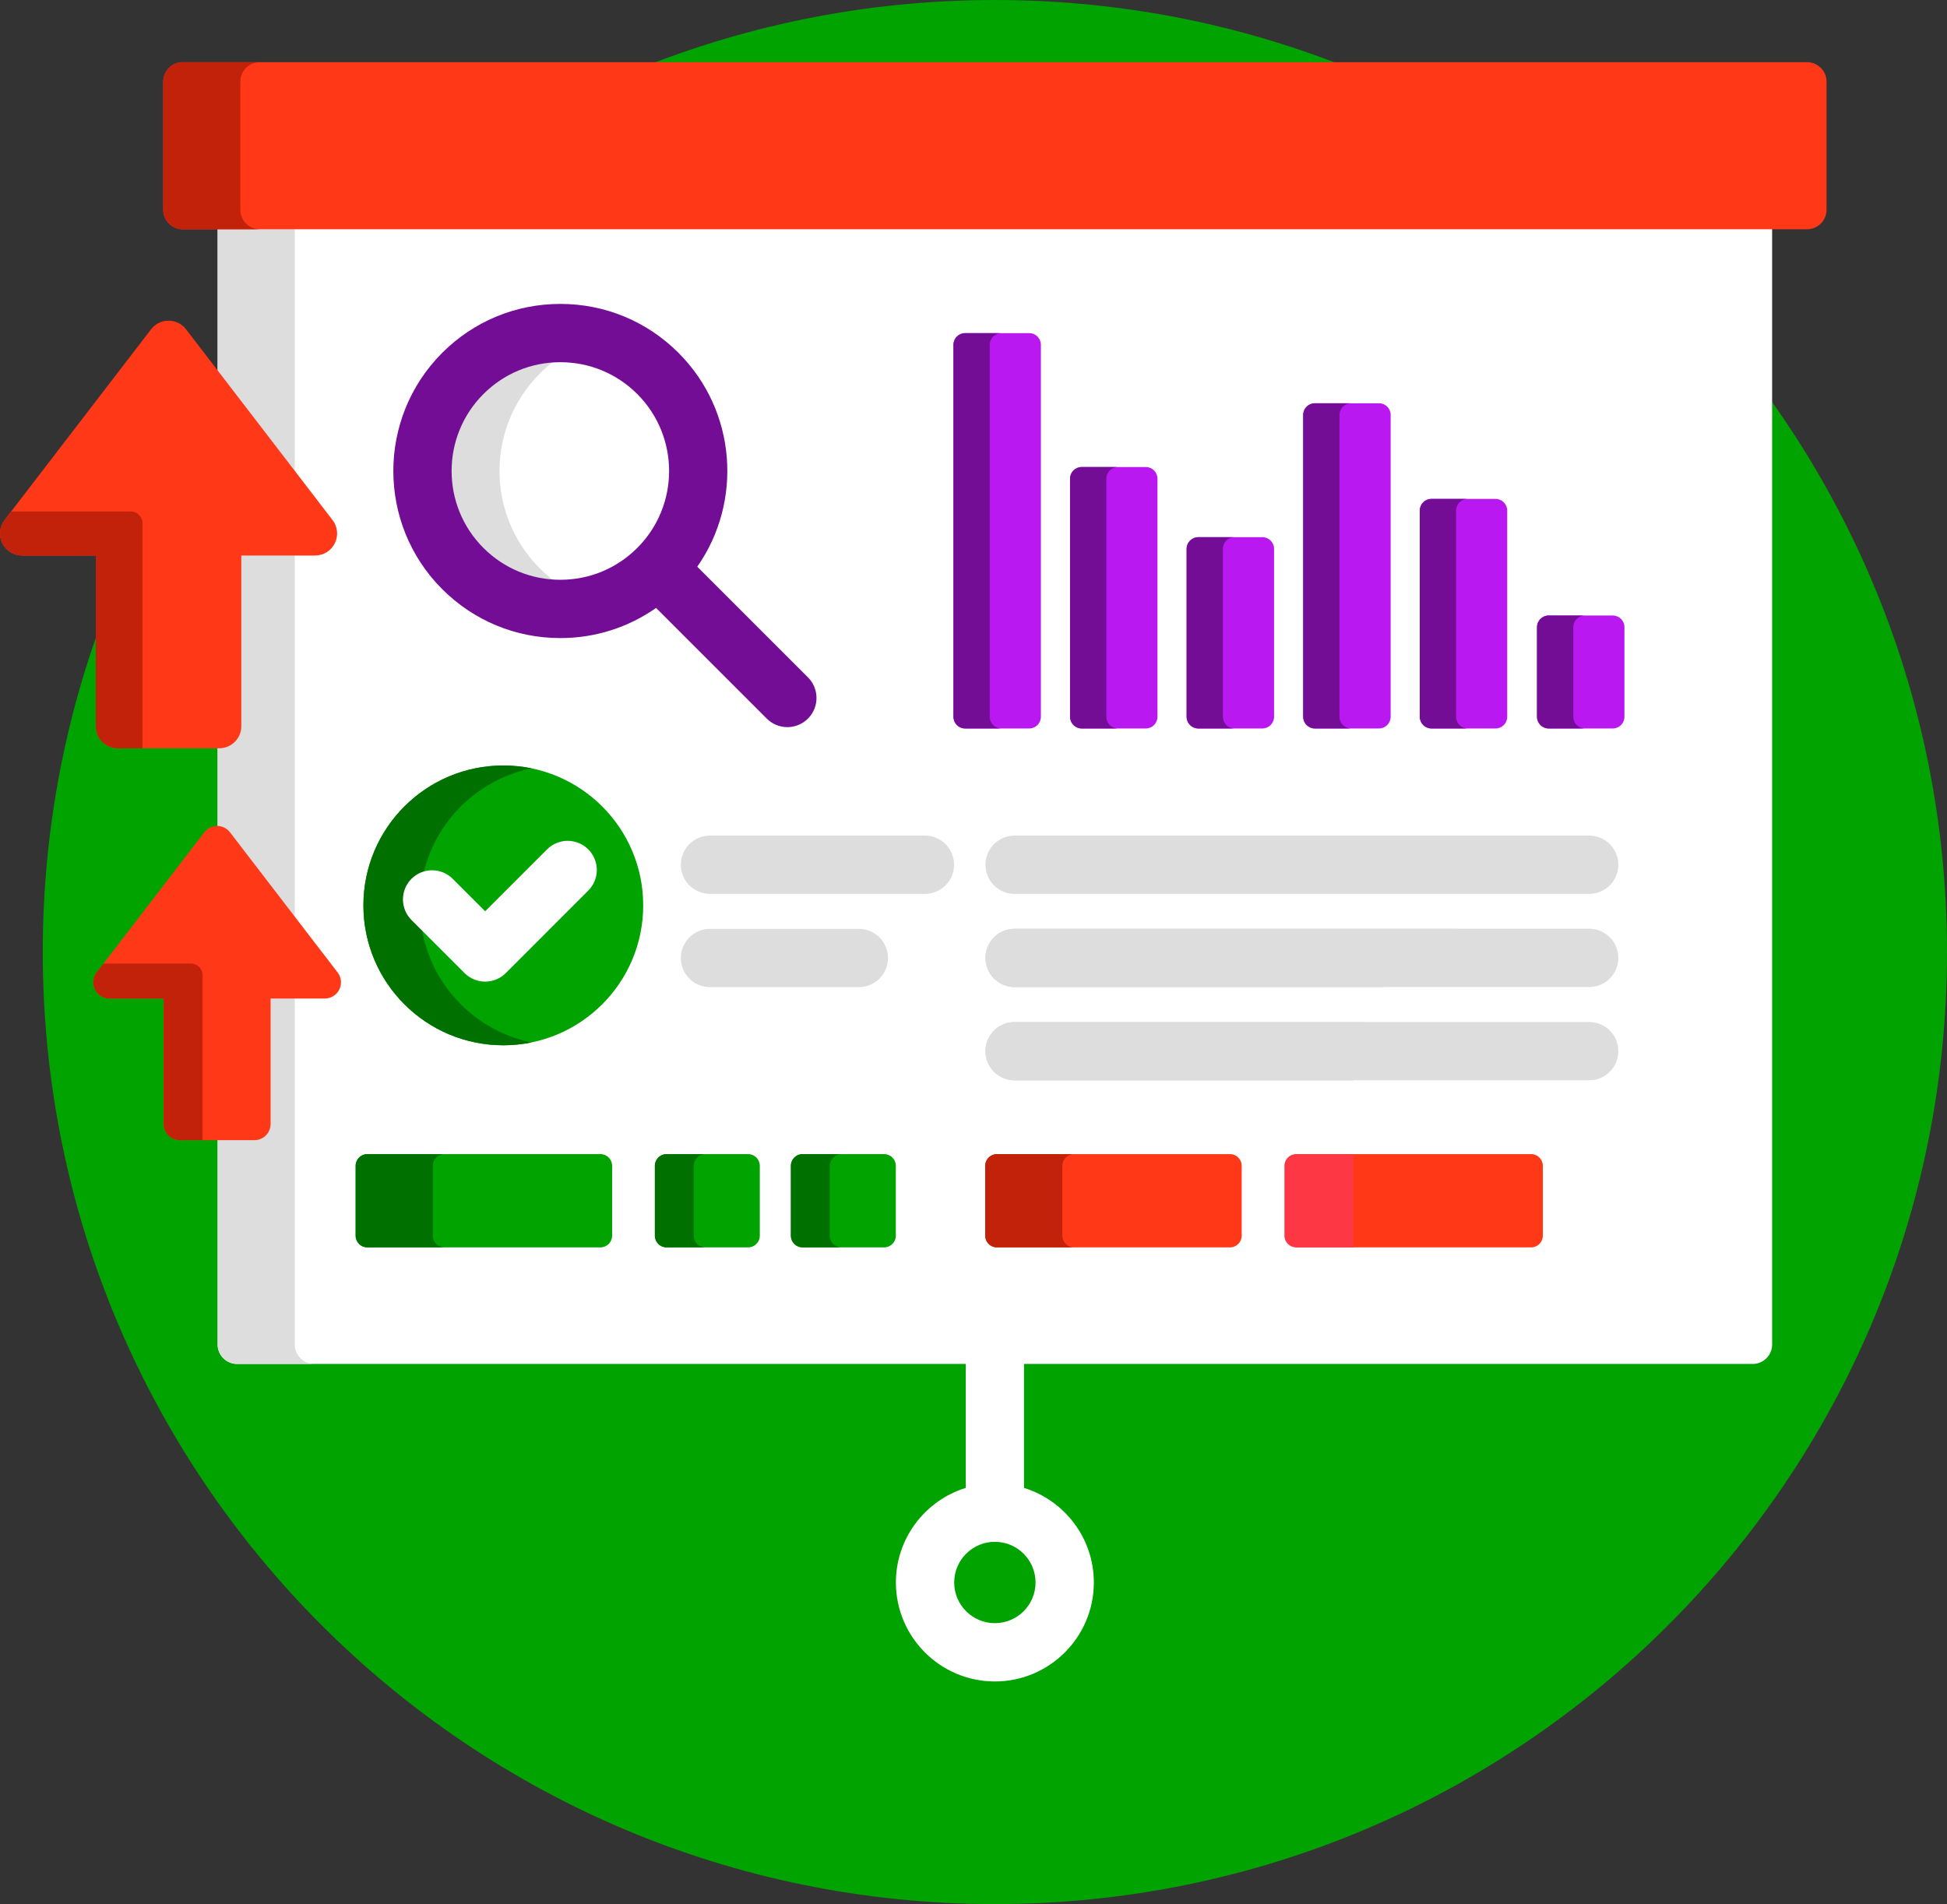
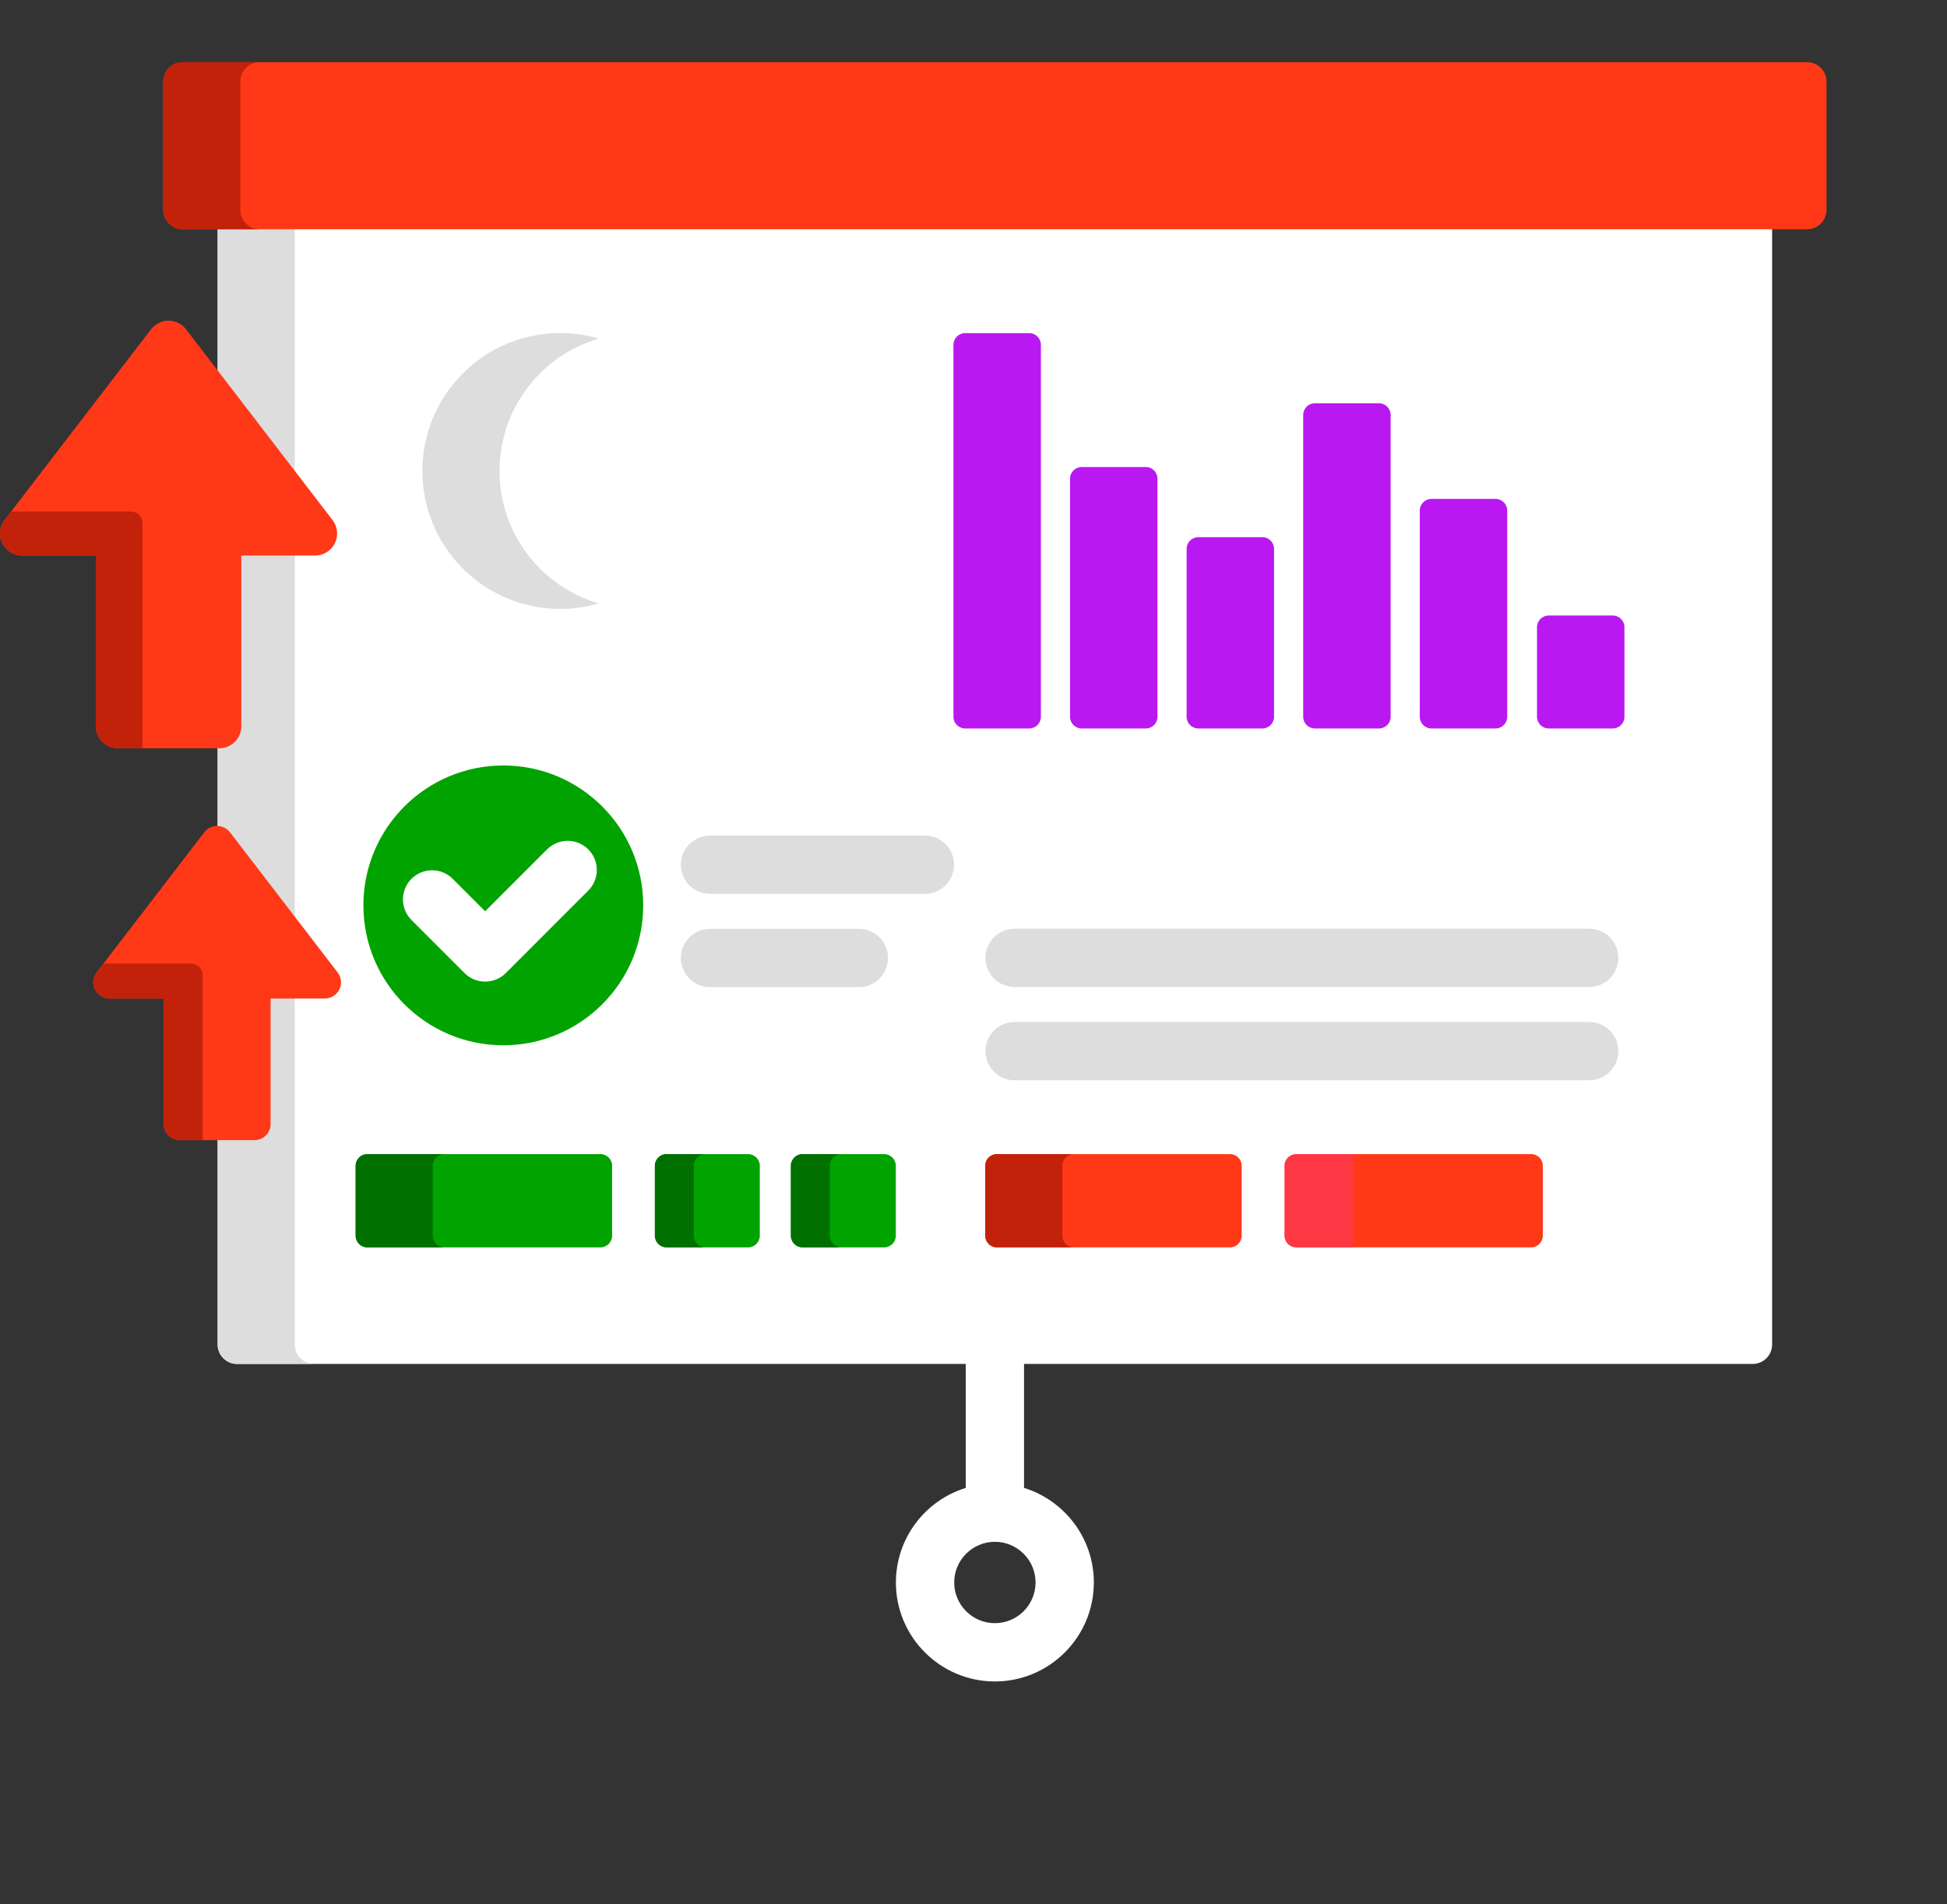
<svg xmlns="http://www.w3.org/2000/svg" width="501" height="490" viewBox="0 0 501 490" fill="none">
  <rect x="0" y="0" width="501" height="490" fill="#333333" stroke="none" />
-   <path d="M256 490C391.31 490 501 380.31 501 245C501 109.69 391.31 0 256 0C120.691 0 11.001 109.69 11.001 245C11.001 380.31 120.691 490 256 490Z" fill="#00A300" />
  <path d="M56.001 96.966V58H456V255.573C456 255.573 456.001 255.573 456 255.573L456 346C456 348.761 453.761 351 451 351H61.001C58.251 351 56.001 348.75 56.001 346V292.414H65.465C66.304 292.413 67.108 292.08 67.702 291.486C68.296 290.893 68.629 290.088 68.63 289.249V256.962C68.63 256.697 68.736 256.442 68.923 256.255C69.111 256.067 69.365 255.962 69.63 255.962H83.581C84.172 255.964 84.752 255.8 85.254 255.487C85.757 255.175 86.16 254.727 86.419 254.195C86.957 253.106 86.831 251.832 86.091 250.869L58.385 214.786C57.816 214.044 56.931 213.601 56.001 213.562V191.562H56.425C57.662 191.56 58.849 191.068 59.724 190.193C60.599 189.317 61.092 188.131 61.093 186.893V142.958C61.093 142.693 61.199 142.438 61.386 142.251C61.574 142.063 61.828 141.958 62.093 141.958H81.076C81.948 141.962 82.804 141.719 83.544 141.258C84.285 140.797 84.881 140.137 85.263 139.353C85.653 138.572 85.814 137.698 85.728 136.83C85.643 135.962 85.314 135.136 84.781 134.446L56.001 96.966Z" fill="white" />
  <path d="M263.5 382.9V350H248.5V382.9C238.106 386.11 230.532 395.806 230.532 407.24C230.532 421.283 241.957 432.708 256 432.708C270.043 432.708 281.468 421.283 281.468 407.24C281.468 395.807 273.895 386.111 263.5 382.9ZM256 417.708C250.228 417.708 245.532 413.012 245.532 407.24C245.532 401.469 250.228 396.772 256 396.772C261.772 396.772 266.468 401.468 266.468 407.24C266.468 413.012 261.772 417.708 256 417.708Z" fill="white" />
  <path d="M58.385 214.786L75.843 237.522V141.958H62.093C61.828 141.958 61.574 142.063 61.386 142.251C61.199 142.438 61.093 142.693 61.093 142.958V186.893C61.092 188.131 60.599 189.317 59.724 190.193C58.849 191.068 57.662 191.56 56.425 191.562H56.001V213.562C56.931 213.602 57.816 214.045 58.385 214.786ZM75.843 122.807V58H56.001V96.966L75.843 122.807ZM75.843 346V255.962H69.63C69.365 255.962 69.111 256.067 68.923 256.255C68.736 256.442 68.63 256.697 68.63 256.962V289.249C68.629 290.088 68.296 290.893 67.702 291.486C67.108 292.08 66.304 292.413 65.465 292.414H56.001V346C56.001 348.75 58.251 351 61.001 351H80.843C78.093 351 75.843 348.75 75.843 346Z" fill="#DDDDDD" />
  <path d="M470 54C470 56.75 467.75 59 465 59H47.001C44.251 59 42.001 56.75 42.001 54V21C42.001 18.25 44.251 16 47.001 16H465C467.75 16 470 18.25 470 21V54Z" fill="#FF3818" />
  <path d="M61.843 54V21C61.843 18.25 64.093 16 66.843 16H47.001C44.251 16 42.001 18.25 42.001 21V54C42.001 56.75 44.251 59 47.001 59H66.843C64.093 59 61.843 56.75 61.843 54Z" fill="#C2220A" />
  <path d="M144.19 156.706C163.794 156.706 179.686 140.814 179.686 121.21C179.686 101.606 163.794 85.714 144.19 85.714C124.587 85.714 108.694 101.606 108.694 121.21C108.694 140.814 124.587 156.706 144.19 156.706Z" fill="white" />
  <path d="M138.931 146.305C125.07 132.444 125.069 109.969 138.931 96.106C143.15 91.876 148.373 88.785 154.11 87.122C142.081 83.634 128.57 86.625 119.089 96.106C105.227 109.969 105.228 132.444 119.089 146.305C128.571 155.787 142.081 158.78 154.109 155.289C148.372 153.627 143.149 150.535 138.931 146.305Z" fill="#DDDDDD" />
-   <path d="M207.903 174.315L179.422 145.833C191.147 129.073 189.545 105.759 174.591 90.803C166.47 82.683 155.673 78.21 144.188 78.21C132.703 78.21 121.906 82.683 113.785 90.804C97.022 107.569 97.022 134.846 113.785 151.609C121.906 159.731 132.703 164.204 144.188 164.204C153.131 164.204 161.65 161.481 168.82 156.446L197.297 184.924C197.993 185.621 198.82 186.174 199.73 186.551C200.64 186.928 201.615 187.121 202.6 187.12C204.084 187.12 205.534 186.68 206.767 185.855C208.001 185.031 208.962 183.86 209.53 182.489C210.097 181.118 210.246 179.61 209.956 178.155C209.667 176.7 208.952 175.364 207.903 174.315ZM124.392 141.001C113.477 130.086 113.477 112.325 124.392 101.409C129.68 96.121 136.71 93.209 144.188 93.209C151.666 93.209 158.697 96.121 163.984 101.408C174.9 112.325 174.9 130.086 163.985 141.001C158.697 146.289 151.666 149.202 144.188 149.202C136.71 149.202 129.68 146.29 124.392 141.001Z" fill="#730D95" />
  <path d="M267.841 184.465C267.841 186.115 266.491 187.465 264.841 187.465H248.342C246.692 187.465 245.342 186.115 245.342 184.465V88.725C245.342 87.075 246.692 85.725 248.342 85.725H264.841C266.491 85.725 267.841 87.075 267.841 88.725V184.465ZM297.84 184.465C297.84 186.115 296.49 187.465 294.84 187.465H278.342C276.692 187.465 275.342 186.115 275.342 184.465V123.184C275.342 121.534 276.692 120.184 278.342 120.184H294.84C296.49 120.184 297.84 121.534 297.84 123.184V184.465ZM327.839 184.465C327.839 186.115 326.489 187.465 324.839 187.465H308.34C306.69 187.465 305.34 186.115 305.34 184.465V141.236C305.34 139.587 306.69 138.236 308.34 138.236H324.839C326.489 138.236 327.839 139.587 327.839 141.236V184.465ZM418 184.465C418 186.115 416.65 187.465 415 187.465H398.501C396.851 187.465 395.501 186.115 395.501 184.465V161.397C395.501 159.747 396.851 158.397 398.501 158.397H415C416.65 158.397 418 159.747 418 161.397V184.465ZM357.839 184.465C357.839 186.115 356.489 187.465 354.839 187.465H338.339C336.689 187.465 335.339 186.115 335.339 184.465V106.776C335.339 105.126 336.689 103.776 338.339 103.776H354.839C356.489 103.776 357.839 105.126 357.839 106.776V184.465ZM387.836 184.465C387.836 186.115 386.486 187.465 384.836 187.465H368.337C366.687 187.465 365.337 186.115 365.337 184.465V131.389C365.337 129.739 366.687 128.389 368.337 128.389H384.836C386.486 128.389 387.836 129.739 387.836 131.389V184.465Z" fill="#BA18F0" />
-   <path d="M254.675 184.465V88.725C254.675 87.075 256.025 85.725 257.675 85.725H248.342C246.692 85.725 245.342 87.075 245.342 88.725V184.465C245.342 186.115 246.692 187.465 248.342 187.465H257.675C256.026 187.465 254.675 186.115 254.675 184.465ZM284.674 184.465V123.184C284.674 121.534 286.024 120.184 287.674 120.184H278.341C276.691 120.184 275.341 121.534 275.341 123.184V184.465C275.341 186.115 276.691 187.465 278.341 187.465H287.674C286.025 187.465 284.674 186.115 284.674 184.465ZM314.673 184.465V141.236C314.673 139.587 316.023 138.236 317.673 138.236H308.34C306.69 138.236 305.34 139.587 305.34 141.236V184.465C305.34 186.115 306.69 187.465 308.34 187.465H317.673C316.023 187.465 314.673 186.115 314.673 184.465ZM404.835 184.465V161.397C404.835 159.747 406.185 158.397 407.835 158.397H398.502C396.852 158.397 395.502 159.747 395.502 161.397V184.465C395.502 186.115 396.852 187.465 398.502 187.465H407.835C406.184 187.465 404.835 186.115 404.835 184.465ZM344.671 184.465V106.776C344.671 105.126 346.021 103.776 347.671 103.776H338.338C336.688 103.776 335.338 105.126 335.338 106.776V184.465C335.338 186.115 336.688 187.465 338.338 187.465H347.671C346.021 187.465 344.671 186.115 344.671 184.465ZM374.671 184.465V131.389C374.671 129.739 376.021 128.389 377.671 128.389H368.338C366.688 128.389 365.338 129.739 365.338 131.389V184.465C365.338 186.115 366.688 187.465 368.338 187.465H377.671C376.02 187.465 374.671 186.115 374.671 184.465Z" fill="#730D95" />
  <path d="M129.51 268.99C149.393 268.99 165.51 252.872 165.51 232.99C165.51 213.108 149.393 196.99 129.51 196.99C109.628 196.99 93.51 213.108 93.51 232.99C93.51 252.872 109.628 268.99 129.51 268.99Z" fill="#00A300" />
-   <path d="M108.021 232.992C108.021 215.596 120.361 201.081 136.767 197.724C134.38 197.236 131.95 196.992 129.513 196.993C109.63 196.993 93.513 213.111 93.513 232.992C93.513 252.875 109.63 268.993 129.513 268.993C131.998 268.993 134.424 268.741 136.767 268.262C120.361 264.905 108.021 250.39 108.021 232.992Z" fill="#007000" />
  <path d="M124.841 252.613C123.857 252.613 122.881 252.419 121.971 252.042C121.061 251.665 120.235 251.113 119.538 250.416L105.958 236.836C105.246 236.143 104.678 235.316 104.287 234.402C103.897 233.488 103.692 232.505 103.685 231.511C103.678 230.517 103.869 229.531 104.246 228.612C104.623 227.692 105.179 226.856 105.882 226.154C106.585 225.451 107.421 224.895 108.34 224.518C109.26 224.141 110.245 223.95 111.239 223.957C112.233 223.965 113.216 224.169 114.13 224.56C115.044 224.95 115.872 225.518 116.564 226.231L124.84 234.507L140.791 218.555C142.2 217.159 144.104 216.377 146.088 216.381C148.071 216.385 149.972 217.174 151.375 218.577C152.778 219.979 153.568 221.88 153.572 223.863C153.577 225.847 152.796 227.751 151.399 229.16L130.145 250.416C129.449 251.113 128.622 251.665 127.712 252.042C126.802 252.419 125.827 252.613 124.841 252.613Z" fill="white" />
  <path d="M238 230.033H182.692C178.55 230.033 175.192 226.676 175.192 222.533C175.192 218.39 178.55 215.033 182.692 215.033H238C239.99 215.033 241.897 215.823 243.304 217.23C244.71 218.636 245.5 220.544 245.5 222.533C245.5 224.522 244.71 226.43 243.304 227.837C241.897 229.243 239.99 230.033 238 230.033ZM221 254.031H182.692C180.703 254.031 178.796 253.241 177.389 251.834C175.983 250.428 175.192 248.52 175.192 246.531C175.192 244.542 175.983 242.634 177.389 241.228C178.796 239.821 180.703 239.031 182.692 239.031H221C225.142 239.031 228.5 242.388 228.5 246.531C228.5 250.674 225.142 254.031 221 254.031Z" fill="#DDDDDD" />
  <path d="M30.319 192.563C29.575 192.563 28.838 192.417 28.15 192.132C27.462 191.847 26.837 191.429 26.311 190.903C25.784 190.376 25.367 189.751 25.082 189.064C24.797 188.376 24.65 187.639 24.65 186.894V142.959H5.669C4.611 142.959 3.574 142.663 2.675 142.104C1.777 141.545 1.053 140.746 0.585 139.796C0.117 138.847 -0.076 137.786 0.027 136.733C0.131 135.68 0.528 134.676 1.172 133.837L38.876 84.736C39.406 84.047 40.087 83.488 40.867 83.104C41.646 82.719 42.504 82.519 43.373 82.519C44.243 82.519 45.1 82.719 45.88 83.104C46.66 83.488 47.341 84.047 47.87 84.736L85.574 133.837C86.219 134.677 86.615 135.68 86.719 136.733C86.823 137.786 86.63 138.847 86.162 139.796C85.694 140.745 84.97 141.545 84.071 142.104C83.173 142.663 82.136 142.959 81.077 142.959H62.093V186.894C62.094 187.639 61.947 188.376 61.662 189.064C61.377 189.752 60.96 190.377 60.433 190.903C59.907 191.429 59.282 191.847 58.594 192.132C57.906 192.417 57.169 192.563 56.424 192.563H30.319Z" fill="#FF3818" />
  <path d="M36.66 134.626C36.66 133.83 36.343 133.067 35.781 132.505C35.218 131.942 34.455 131.626 33.66 131.626H2.87L1.172 133.837C0.528 134.676 0.131 135.679 0.028 136.733C-0.076 137.786 0.117 138.847 0.585 139.796C1.053 140.746 1.777 141.545 2.675 142.104C3.574 142.663 4.611 142.959 5.669 142.959H24.651V186.894C24.651 188.397 25.248 189.839 26.311 190.902C27.374 191.965 28.816 192.563 30.32 192.563H36.658L36.66 134.626Z" fill="#C2220A" />
  <path d="M46.28 293.414C45.176 293.414 44.116 292.975 43.335 292.194C42.554 291.413 42.115 290.353 42.114 289.249V256.962H28.166C27.389 256.962 26.626 256.745 25.966 256.334C25.306 255.923 24.774 255.336 24.43 254.638C24.086 253.941 23.944 253.161 24.02 252.387C24.096 251.613 24.388 250.876 24.861 250.26L52.568 214.177C52.958 213.67 53.458 213.26 54.031 212.978C54.604 212.696 55.234 212.549 55.872 212.549C56.511 212.549 57.141 212.696 57.714 212.978C58.287 213.26 58.787 213.67 59.176 214.177L86.883 250.26C87.357 250.876 87.649 251.613 87.725 252.387C87.801 253.161 87.659 253.94 87.315 254.638C86.972 255.336 86.44 255.923 85.78 256.334C85.12 256.745 84.357 256.962 83.579 256.962H69.63V289.249C69.63 291.549 67.766 293.414 65.464 293.414H46.28Z" fill="#FF3818" />
  <path d="M52.124 250.961C52.124 250.165 51.808 249.402 51.246 248.84C50.683 248.277 49.92 247.961 49.124 247.961H26.627L24.862 250.26C24.389 250.876 24.097 251.613 24.021 252.387C23.945 253.161 24.087 253.941 24.431 254.638C24.775 255.336 25.307 255.924 25.967 256.334C26.627 256.745 27.39 256.963 28.167 256.962H42.115V289.249C42.115 291.549 43.98 293.414 46.281 293.414H52.124V250.961Z" fill="#C2220A" />
  <path d="M157.512 318C157.512 319.65 156.162 321 154.512 321H94.513C92.862 321 91.513 319.65 91.513 318V300C91.513 298.35 92.862 297 94.513 297H154.512C156.162 297 157.512 298.35 157.512 300V318Z" fill="#00A300" />
  <path d="M111.355 318V300C111.355 298.35 112.705 297 114.355 297H94.513C92.862 297 91.513 298.35 91.513 300V318C91.513 319.65 92.862 321 94.513 321H114.354C113.56 320.997 112.798 320.68 112.236 320.118C111.675 319.556 111.358 318.795 111.355 318Z" fill="#007000" />
  <path d="M195.512 318C195.512 319.65 194.162 321 192.512 321H171.512C169.862 321 168.512 319.65 168.512 318V300C168.512 298.35 169.862 297 171.512 297H192.512C194.162 297 195.512 298.35 195.512 300V318ZM230.512 318C230.512 319.65 229.162 321 227.512 321H206.512C204.862 321 203.512 319.65 203.512 318V300C203.512 298.35 204.862 297 206.512 297H227.512C229.162 297 230.512 298.35 230.512 300V318Z" fill="#00A300" />
  <path d="M178.512 318V300C178.512 298.35 179.862 297 181.512 297H171.512C169.862 297 168.512 298.35 168.512 300V318C168.512 319.65 169.862 321 171.512 321H181.512C179.862 321 178.512 319.65 178.512 318ZM213.512 318V300C213.512 298.35 214.862 297 216.512 297H206.512C204.862 297 203.512 298.35 203.512 300V318C203.512 319.65 204.862 321 206.512 321H216.512C214.862 321 213.512 319.65 213.512 318Z" fill="#007000" />
  <path d="M319.512 318C319.512 319.65 318.162 321 316.512 321H256.512C254.862 321 253.512 319.65 253.512 318V300C253.512 298.35 254.862 297 256.512 297H316.512C318.162 297 319.512 298.35 319.512 300V318Z" fill="#FF3818" />
  <path d="M397 318C397 319.65 395.65 321 394 321H334C332.35 321 331 319.65 331 318V300C331 298.35 332.35 297 334 297H394C395.65 297 397 298.35 397 300V318Z" fill="#FF3818" />
  <path d="M273.355 318V300C273.355 298.35 274.705 297 276.355 297H256.513C254.863 297 253.513 298.35 253.513 300V318C253.513 319.65 254.863 321 256.513 321H276.355C274.705 321 273.355 319.65 273.355 318Z" fill="#C2220A" />
  <path d="M348.229 297H333.512C331.862 297 330.512 298.35 330.512 300V318C330.512 319.65 331.862 321 333.512 321H348.229V297Z" fill="#FE3745" />
-   <path d="M408.929 230.033H261.072C256.93 230.033 253.573 226.676 253.573 222.533C253.573 218.39 256.93 215.033 261.072 215.033H408.929C410.919 215.033 412.826 215.823 414.233 217.23C415.639 218.636 416.429 220.544 416.429 222.533C416.429 226.676 413.072 230.033 408.929 230.033ZM374.742 239.031H261.072C259.083 239.031 257.176 239.821 255.769 241.228C254.363 242.634 253.573 244.542 253.573 246.531C253.573 248.52 254.363 250.428 255.769 251.834C257.176 253.241 259.083 254.031 261.072 254.031H356.033C360.724 247.362 367.212 242.161 374.742 239.031ZM351.187 263.029H261.072C256.93 263.029 253.573 266.386 253.573 270.529C253.573 274.672 256.93 278.029 261.072 278.029H348.245C348.313 272.893 349.31 267.811 351.187 263.029Z" fill="#DDDDDD" />
  <path d="M261.072 254H408.929C413.072 254 416.429 250.643 416.429 246.5C416.429 244.511 415.639 242.603 414.233 241.197C412.826 239.79 410.919 239 408.929 239H261.072C256.93 239 253.573 242.357 253.573 246.5C253.573 250.643 256.93 254 261.072 254Z" fill="#DDDDDD" />
  <path d="M261.072 278H408.929C413.072 278 416.429 274.643 416.429 270.5C416.429 268.511 415.639 266.603 414.233 265.197C412.826 263.79 410.919 263 408.929 263H261.072C256.93 263 253.573 266.357 253.573 270.5C253.573 274.643 256.93 278 261.072 278Z" fill="#DDDDDD" />
</svg>